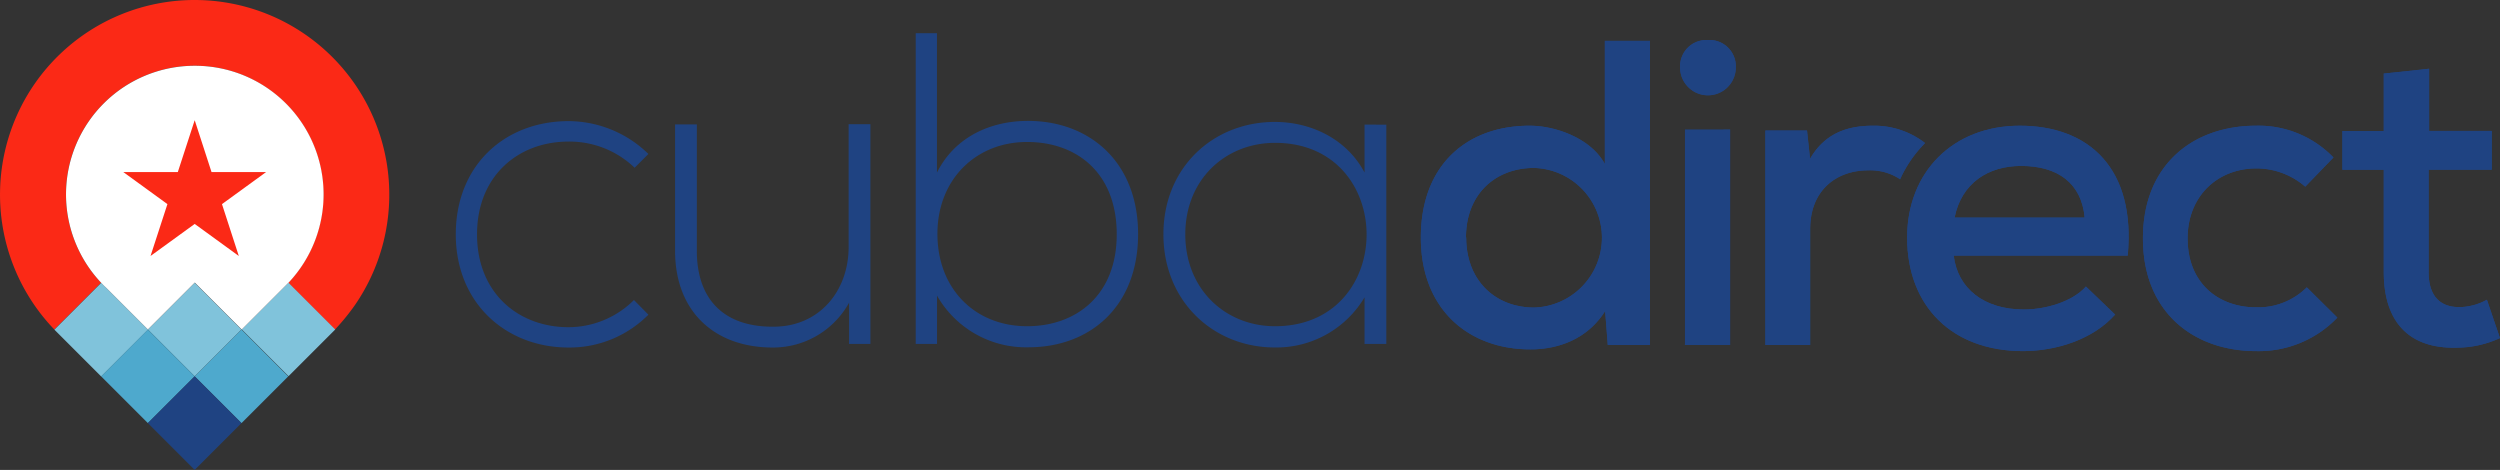
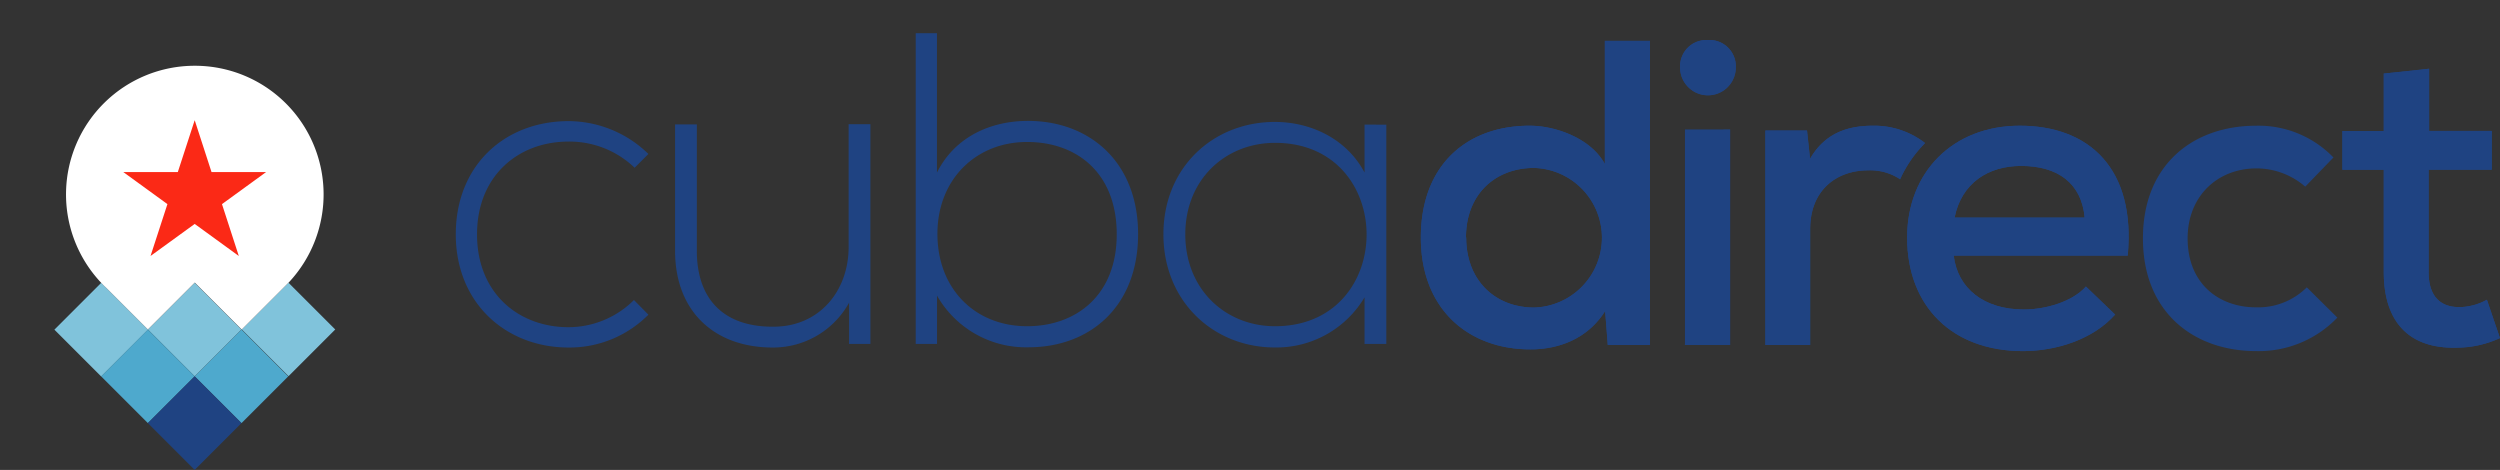
<svg xmlns="http://www.w3.org/2000/svg" id="Layer_1" data-name="Layer 1" viewBox="0 0 435.29 81.82">
  <rect x="0" y="0" width="435.29" height="81.82" fill="#333333" stroke="none" />
  <defs>
    <style>.cls-1{fill:#fb2916;}.cls-2{fill:#80c3db;}.cls-3{fill:#204486;}.cls-4{fill:#4ea9cd;}.cls-5{fill:#fff;}.cls-6{fill:#1f4382;}</style>
  </defs>
  <title>Cuba_Direct_CMYK</title>
-   <path class="cls-1" d="M241.52,266.11a33.89,33.89,0,0,0-25.09,56.68l.65.7,8.15-8.15,0,0a22.4,22.4,0,1,1,32.56,0l0,0,8.15,8.15.15-.16a37.59,37.59,0,0,0,3.32-4.09,33.89,33.89,0,0,0-27.91-53.13Z" transform="translate(-207.62 -266.11)" />
  <path class="cls-2" d="M266,323.49l-8.15-8.15,0,0q-.43.46-.89.89l-7.24,7.24h0l8.14,8.14,8.15-8.15Z" transform="translate(-207.62 -266.11)" />
  <path class="cls-3" d="M257.8,315.36l-.89.89Q257.37,315.81,257.8,315.36Z" transform="translate(-207.62 -266.11)" />
  <polygon class="cls-2" points="40.07 55.4 33.9 49.23 27.73 55.4 25.75 57.38 25.75 57.38 33.9 65.53 42.04 57.38 42.05 57.38 40.07 55.4" />
  <polygon class="cls-4" points="42.04 57.38 33.9 65.53 42.05 73.67 50.19 65.53 42.05 57.38 42.04 57.38" />
  <polygon class="cls-3" points="42.05 57.38 42.05 57.38 42.04 57.38 42.05 57.38" />
  <path class="cls-2" d="M226.13,316.25q-.46-.43-.89-.89l0,0-8.15,8.15,8.15,8.15,8.15-8.15h0Z" transform="translate(-207.62 -266.11)" />
  <path class="cls-5" d="M241.52,277.56a22.4,22.4,0,0,0-16.28,37.79q.43.46.89.89l7.24,7.24,2-2,6.17-6.17,6.17,6.17,2,2,7.24-7.24.89-.89a22.4,22.4,0,0,0-16.28-37.79Z" transform="translate(-207.62 -266.11)" />
  <polygon class="cls-4" points="25.75 57.38 25.75 57.38 17.61 65.53 25.75 73.67 33.9 65.53 25.75 57.38" />
  <polygon class="cls-3" points="25.75 57.38 25.75 57.38 25.75 57.38 25.75 57.38" />
  <rect class="cls-6" x="235.76" y="334.02" width="11.52" height="11.52" transform="translate(-377.15 4.19) rotate(-45)" />
  <polygon class="cls-1" points="36.83 29.96 33.9 20.93 30.96 29.96 21.47 29.96 29.15 35.54 26.21 44.57 33.9 38.99 41.58 44.57 38.65 35.54 46.33 29.96 36.83 29.96" />
  <path class="cls-6" d="M494.91,273.23v52.95h-7.35l-.46-5.91c-3,4.77-8,6.67-13,6.67-10.83,0-19.09-7-19.09-19.47,0-12.73,8.11-19.47,18.94-19.47,4.54,0,10.68,2.2,13.1,6.67V273.23Zm-32,34.24c0,7.57,5.15,12.19,11.82,12.19a12.16,12.16,0,0,0,0-24.31C468,295.35,462.87,299.9,462.87,307.47Z" transform="translate(-207.62 -266.11)" />
  <path class="cls-6" d="M505,273.08a4.58,4.58,0,0,1,4.85,4.77,4.85,4.85,0,1,1-9.7,0A4.58,4.58,0,0,1,505,273.08Zm3.86,15.6v37.49H501V288.69Z" transform="translate(-207.62 -266.11)" />
-   <path class="cls-6" d="M614.59,321.41a18.93,18.93,0,0,1-14.16,5.83c-10.76,0-19.69-6.67-19.69-19.62S589.59,288,600.43,288a18.13,18.13,0,0,1,13.48,5.53L609,298.61a13,13,0,0,0-8.48-3.18c-6.74,0-12,4.77-12,12.19,0,7.88,5.45,12,11.89,12a12,12,0,0,0,8.86-3.48Z" transform="translate(-207.62 -266.11)" />
  <path class="cls-6" d="M630.57,278.08v10.83h10.91v6.74h-11v17.8c0,3.94,1.74,6.14,5.38,6.14a10.27,10.27,0,0,0,4.77-1.29l2.27,6.67a17.93,17.93,0,0,1-7.5,1.67c-8.18.23-12.73-4.32-12.73-13.18v-17.8h-7.2v-6.74h7.2v-10Z" transform="translate(-207.62 -266.11)" />
  <path class="cls-6" d="M542.78,291a14.45,14.45,0,0,0-9-3c-4,0-8.26,1-11,5.76l-.53-4.92H515v37.34h7.8V306c0-6.89,4.7-10.23,10.07-10.23a9.34,9.34,0,0,1,5.59,1.55,21.2,21.2,0,0,1,4.26-6.21Z" transform="translate(-207.62 -266.11)" />
  <path class="cls-6" d="M559.3,288c-11.66,0-19.62,8.1-19.62,19.47,0,12,7.88,19.77,20.15,19.77,5.76,0,12.2-2,16.06-6.36L570.81,316c-2.35,2.65-7,4-10.83,4-6.89,0-11.51-3.64-12.19-9.39h30.3C579.52,295.43,571.34,288,559.3,288Zm-11.36,16c1.21-6,5.83-9,11.59-9,6.36,0,10.53,3,11.06,9Z" transform="translate(-207.62 -266.11)" />
  <path class="cls-6" d="M494.91,273.23v52.95h-7.35l-.46-5.91c-3,4.77-8,6.67-13,6.67-10.83,0-19.09-7-19.09-19.47,0-12.73,8.11-19.47,18.94-19.47,4.54,0,10.68,2.2,13.1,6.67V273.23Zm-32,34.24c0,7.57,5.15,12.19,11.82,12.19a12.16,12.16,0,0,0,0-24.31C468,295.35,462.87,299.9,462.87,307.47Z" transform="translate(-207.62 -266.11)" />
  <path class="cls-6" d="M505,273.08a4.58,4.58,0,0,1,4.85,4.77,4.85,4.85,0,1,1-9.7,0A4.58,4.58,0,0,1,505,273.08Zm3.86,15.6v37.49H501V288.69Z" transform="translate(-207.62 -266.11)" />
  <path class="cls-6" d="M614.59,321.41a18.93,18.93,0,0,1-14.16,5.83c-10.76,0-19.69-6.67-19.69-19.62S589.59,288,600.43,288a18.13,18.13,0,0,1,13.48,5.53L609,298.61a13,13,0,0,0-8.48-3.18c-6.74,0-12,4.77-12,12.19,0,7.88,5.45,12,11.89,12a12,12,0,0,0,8.86-3.48Z" transform="translate(-207.62 -266.11)" />
  <path class="cls-6" d="M630.57,278.08v10.83h10.91v6.74h-11v17.8c0,3.94,1.74,6.14,5.38,6.14a10.27,10.27,0,0,0,4.77-1.29l2.27,6.67a17.93,17.93,0,0,1-7.5,1.67c-8.18.23-12.73-4.32-12.73-13.18v-17.8h-7.2v-6.74h7.2v-10Z" transform="translate(-207.62 -266.11)" />
  <path class="cls-6" d="M542.78,291a14.45,14.45,0,0,0-9-3c-4,0-8.26,1-11,5.76l-.53-4.92H515v37.34h7.8V306c0-6.89,4.7-10.23,10.07-10.23a9.34,9.34,0,0,1,5.59,1.55,21.2,21.2,0,0,1,4.26-6.21Z" transform="translate(-207.62 -266.11)" />
  <path class="cls-6" d="M559.3,288c-11.66,0-19.62,8.1-19.62,19.47,0,12,7.88,19.77,20.15,19.77,5.76,0,12.2-2,16.06-6.36L570.81,316c-2.35,2.65-7,4-10.83,4-6.89,0-11.51-3.64-12.19-9.39h30.3C579.52,295.43,571.34,288,559.3,288Zm-11.36,16c1.21-6,5.83-9,11.59-9,6.36,0,10.53,3,11.06,9Z" transform="translate(-207.62 -266.11)" />
  <path class="cls-6" d="M320.52,320.9a19.34,19.34,0,0,1-13.91,5.72c-10.82,0-19.63-7.65-19.63-19.71s8.58-19.71,19.63-19.71a20,20,0,0,1,13.91,5.72l-2.4,2.4a16.37,16.37,0,0,0-11.52-4.56c-8.66,0-15.92,5.88-15.92,16.16s7.27,16.16,15.92,16.16A16.17,16.17,0,0,0,318,318.35Z" transform="translate(-207.62 -266.11)" />
  <path class="cls-6" d="M355.46,326v-7.19a15.09,15.09,0,0,1-13.3,7.81c-10.2,0-17-6.34-17-16.85v-22h3.79v22c0,8.74,5,13.3,13.37,13.22,7.88,0,13.06-6.11,13.06-13.91V287.74h3.79V326Z" transform="translate(-207.62 -266.11)" />
  <path class="cls-6" d="M370.76,271.89v24.27c3.09-6.18,9.28-9,15.85-9,10.67,0,19.17,7.11,19.17,19.71s-8.35,19.71-19.09,19.71a17.83,17.83,0,0,1-15.92-9V326h-3.71V271.89Zm.08,34.94c0,9.59,6.57,16.08,15.61,16.08,8.58,0,15.61-5.41,15.61-16,0-10.74-7-16.08-15.61-16.08C377.57,290.83,370.84,297.32,370.84,306.83Z" transform="translate(-207.62 -266.11)" />
  <path class="cls-6" d="M449,287.82V326h-3.79v-8.12a17.85,17.85,0,0,1-15.62,8.73c-10.67,0-19.4-8-19.4-19.71s8.74-19.56,19.4-19.56c6.18,0,12.45,2.86,15.62,8.81v-8.35Zm-35,19.09c0,9.59,7,16,15.62,16,21.26,0,21.26-31.93,0-31.93C420.93,291,414,297.4,414,306.91Z" transform="translate(-207.62 -266.11)" />
</svg>